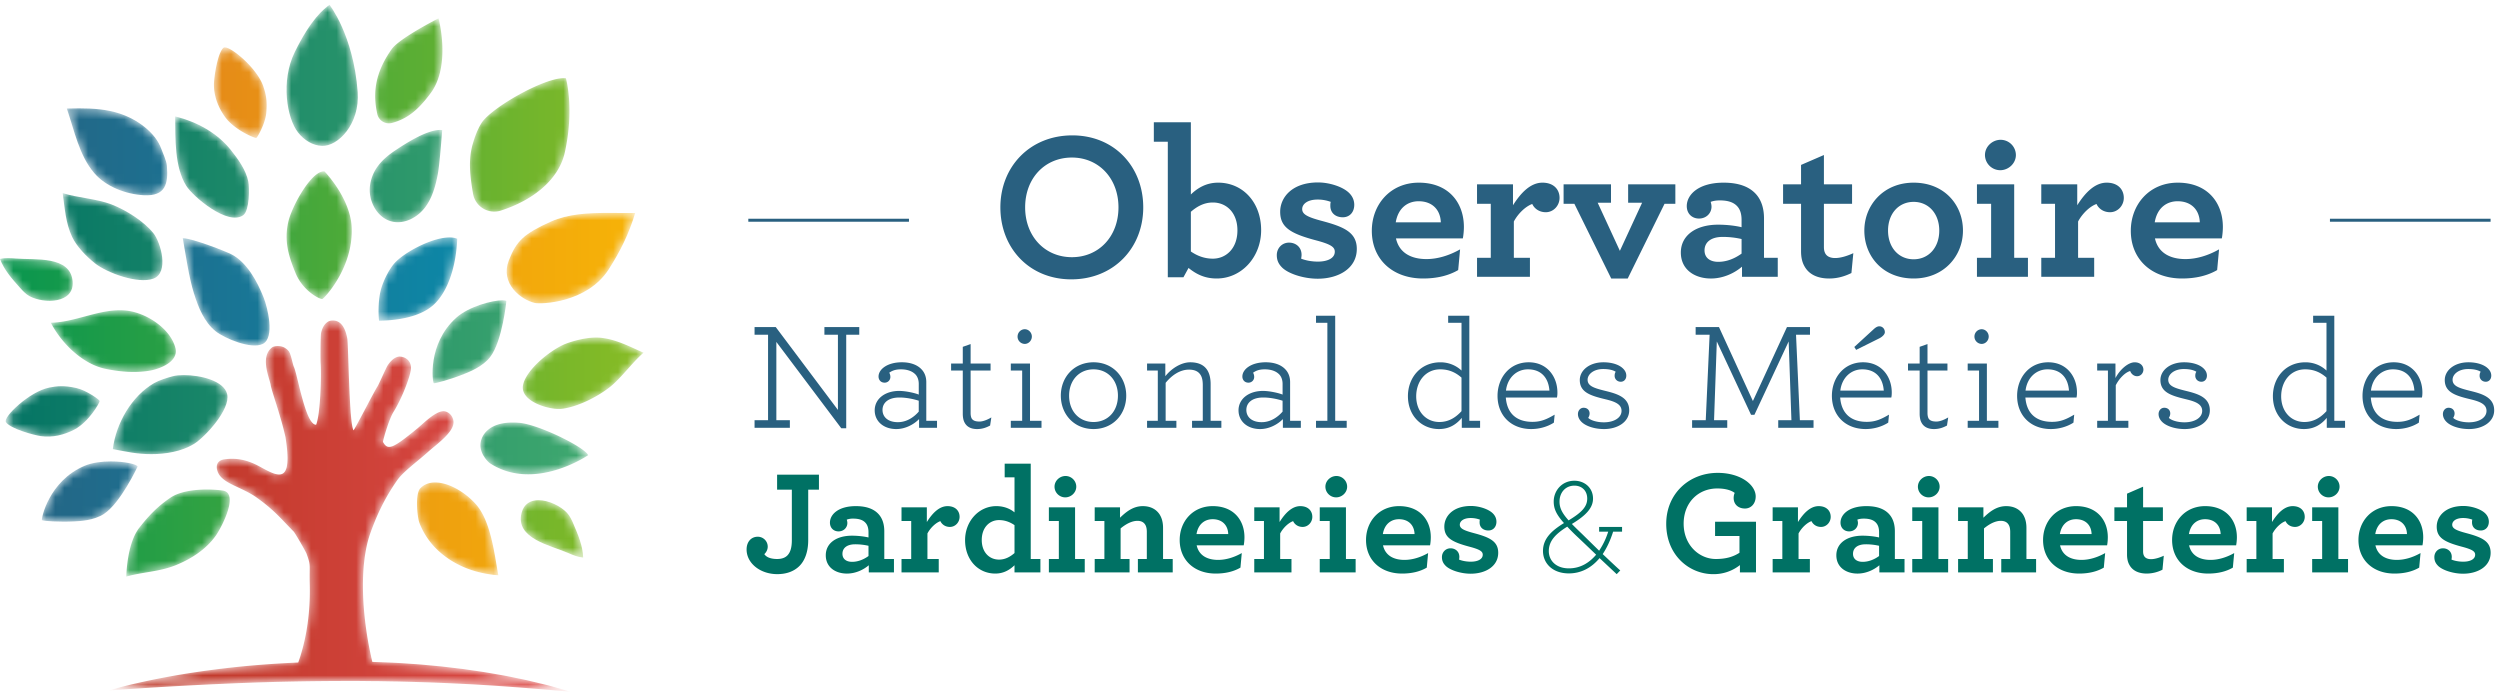
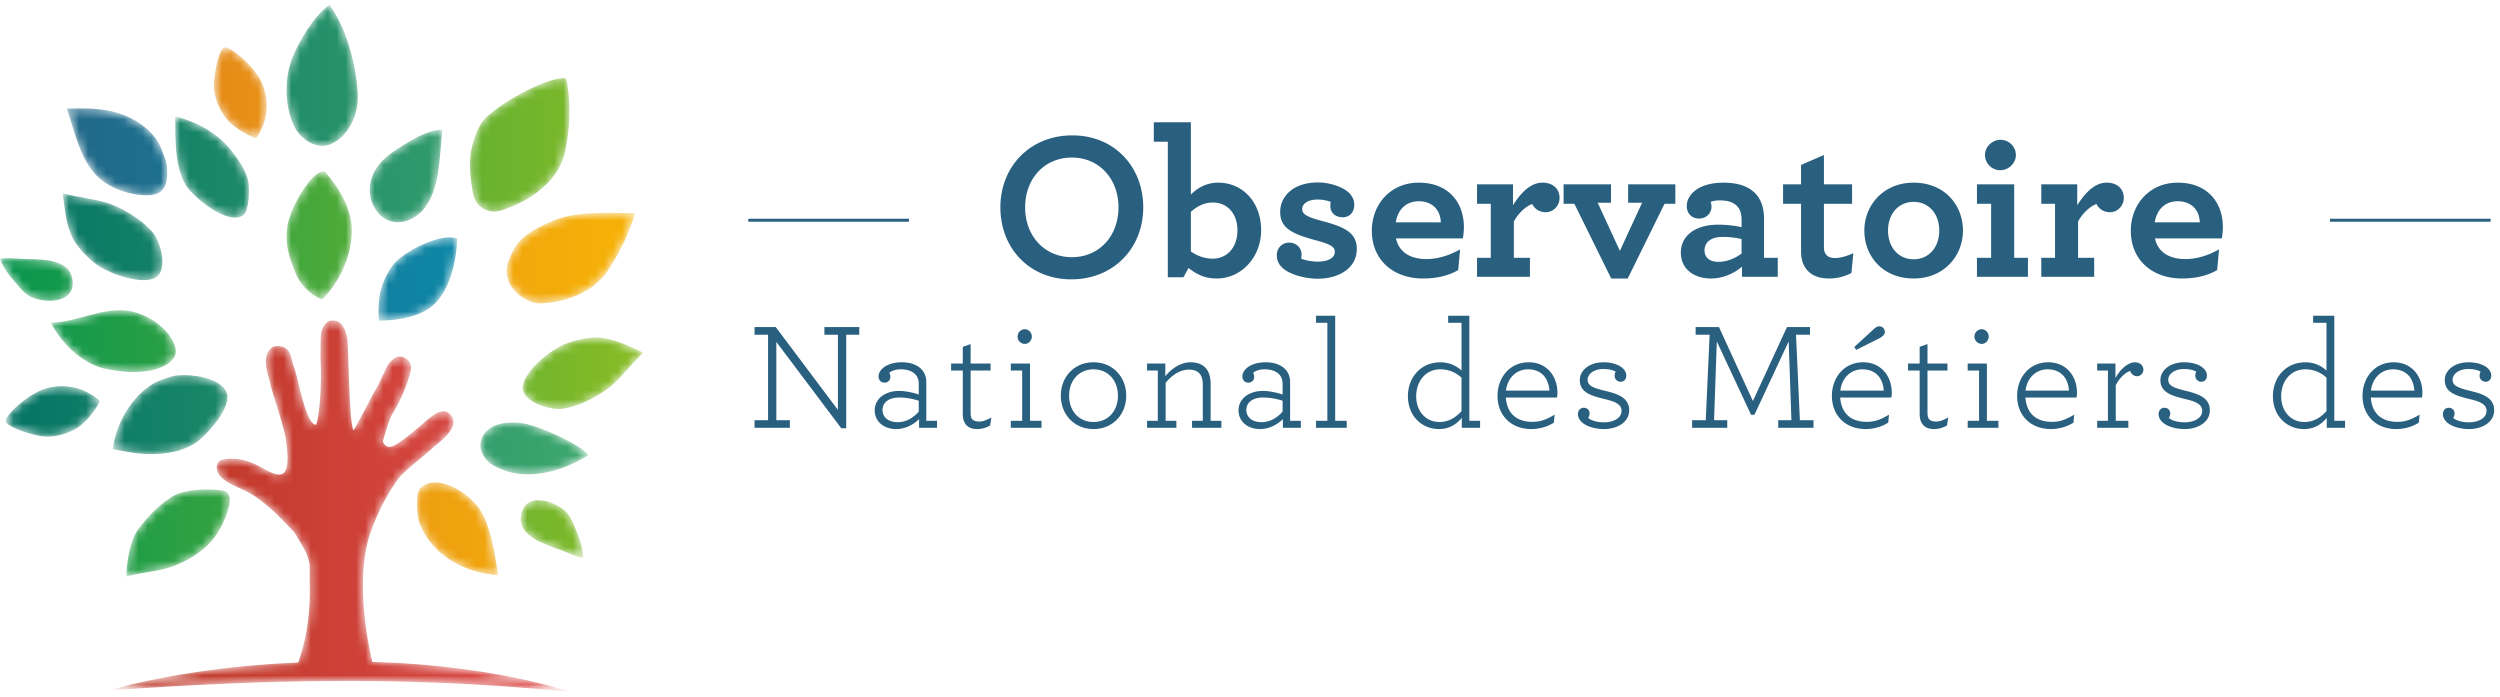
<svg xmlns="http://www.w3.org/2000/svg" xmlns:xlink="http://www.w3.org/1999/xlink" width="276" height="77" viewBox="0 0 276 77">
  <defs>
    <path id="a" d="M1.68.795C1.018 1.345.636 4 .62 4.808c-.025 1.29.45 2.535 1.195 3.588 1.054 1.492 3.316 2.39 3.47 2.356.135-.03.997-1.58 1.107-2.723.146-1.517-.087-2.24-.315-2.944C5.43 3.114 2.616.754 1.825.754a.224.224 0 0 0-.144.041" />
    <linearGradient id="b" x1="-479.284%" x2="909.698%" y1="50.003%" y2="50.003%">
      <stop offset="0%" stop-color="#DB7421" />
      <stop offset="100%" stop-color="#F9B805" />
    </linearGradient>
    <path id="d" d="M5.466.503C3.27.923.306 3.777.65 4.316c.462.724 3.055 1.436 3.858 1.552 1.28.185 2.578-.129 3.718-.733 1.615-.858 2.794-2.984 2.779-3.14C10.992 1.858 9.557.81 8.435.56 7.75.406 7.225.353 6.783.353c-.52 0-.923.075-1.317.15" />
    <linearGradient id="e" x1="-47.144%" x2="731.378%" y1="49.993%" y2="49.993%">
      <stop offset="0%" stop-color="#007064" />
      <stop offset="100%" stop-color="#49B170" />
    </linearGradient>
    <path id="g" d="M5.707.642c-.626.48-2.022 1.52-3.842 5.243-1.55 3.166-.873 7.274.378 8.863.646.82 1.607 1.44 2.65 1.474 1.736.056 4.19-2.387 3.927-5.966C8.352 3.972 5.707.642 5.707.642z" />
    <linearGradient id="h" x1="-456.164%" x2="570.683%" y1="50.001%" y2="50.001%">
      <stop offset="0%" stop-color="#007064" />
      <stop offset="100%" stop-color="#49B170" />
    </linearGradient>
-     <path id="j" d="M1.848 4.002C-.117 6.762-.22 9.086.256 11.19a1.316 1.316 0 0 0 1.624.967c1.697-.447 2.938-1.475 4.296-3.334 2.227-3.045.842-8.215.842-8.215s-4.296 2.169-5.17 3.395" />
    <linearGradient id="k" x1="-615.39%" x2="473.239%" y1="50.004%" y2="50.004%">
      <stop offset="0%" stop-color="#009352" />
      <stop offset="100%" stop-color="#93BF21" />
    </linearGradient>
    <path id="m" d="M3.763 2.958C2.308 3.924 1.233 5.072.986 6.8c-.247 1.726.803 3.686 2.52 4.027 1.322.264 2.695-.47 3.52-1.536C7.85 8.227 8.22 6.884 8.469 5.56c.213-1.131.484-4.848.484-4.848a1.864 1.864 0 0 0-.248-.017C7.15.694 4.63 2.383 3.763 2.958" />
    <linearGradient id="n" x1="-563.395%" x2="446.563%" y1="50.003%" y2="50.003%">
      <stop offset="0%" stop-color="#007064" />
      <stop offset="100%" stop-color="#49B170" />
    </linearGradient>
    <path id="p" d="M1.15 6.297c-.448 2.069.006 3.653.813 5.613.832 2.026 2.734 2.924 2.953 2.861.204-.058 3.413-3.427 3.247-7.85C8.041 3.628 5.155.682 5.155.682A.62.62 0 0 0 5.08.678c-1.406 0-3.557 3.896-3.93 5.619" />
    <linearGradient id="q" x1="-499.06%" x2="624.169%" y1="50.002%" y2="50.002%">
      <stop offset="0%" stop-color="#009352" />
      <stop offset="100%" stop-color="#93BF21" />
    </linearGradient>
    <path id="s" d="M2.12 3.207C1.503 3.921.898 5.171.654 6.08c-.26.97-.33 2.443-.206 3.439 2.122-.025 4.781-.436 6.242-1.969C9.051 5.078 9.076.47 9.076.47a2.255 2.255 0 0 0-.851-.145c-1.955 0-5.076 1.689-6.106 2.883" />
    <linearGradient id="t" x1="-530.262%" x2="400.231%" y1="50.008%" y2="50.008%">
      <stop offset="0%" stop-color="#286080" />
      <stop offset="100%" stop-color="#0099B8" />
    </linearGradient>
    <path id="v" d="M1.437 5.08C1 5.791.713 6.585.483 7.388c-.514 1.786-.276 3.625.041 5.47a2.377 2.377 0 0 0 3.056 1.86c3.301-1.049 6.376-3.239 7.083-6.452 1.068-4.88.112-8.158.112-8.158a2.076 2.076 0 0 0-.247-.015c-2.265 0-8.066 3.317-9.091 4.985" />
    <linearGradient id="w" x1="-511.193%" x2="224.599%" y1="50.008%" y2="50.008%">
      <stop offset="0%" stop-color="#009352" />
      <stop offset="100%" stop-color="#93BF21" />
    </linearGradient>
    <path id="y" d="M.91 3.236C.826 4.304 1.708 5.212 1.997 5.4c4.896 3.146 10.798-.916 10.798-.916-.339-.867-5.45-3.392-7.604-3.577a8.536 8.536 0 0 0-.719-.032C1.817.875.987 2.297.911 3.236" />
    <linearGradient id="z" x1="-482.034%" x2="197.801%" y1="50%" y2="50%">
      <stop offset="0%" stop-color="#007064" />
      <stop offset="100%" stop-color="#49B170" />
    </linearGradient>
-     <path id="B" d="M2.818 1.99C-.383 4.883.224 9.135.351 9.203c.106.056 1.955-.436 3.432-1.051.523-.216 1.975-.768 2.809-1.854C7.933 4.548 8.37.146 8.37.146c-.046-.067-.203-.1-.44-.1-1.058 0-3.706.67-5.112 1.943" />
    <linearGradient id="C" x1="-638.492%" x2="353.441%" y1="50.002%" y2="50.002%">
      <stop offset="0%" stop-color="#007064" />
      <stop offset="100%" stop-color="#49B170" />
    </linearGradient>
    <path id="E" d="M4.741 1.068C.762 2.75-.067 6.965.031 7.07c.08.09 1.988.23 3.585.135.567-.034 2.119-.076 3.264-.827 1.845-1.215 3.71-5.226 3.71-5.226-.071-.263-1.42-.57-2.945-.57-.993 0-2.06.13-2.904.486" />
    <linearGradient id="F" x1="-84.172%" x2="680.688%" y1="49.997%" y2="49.997%">
      <stop offset="0%" stop-color="#286080" />
      <stop offset="100%" stop-color="#0099B8" />
    </linearGradient>
    <path id="H" d="M2.168 8.4c.74 1.179 4.614 4.476 6.293 3.228.691-.514.693-3.007.553-3.703-.253-1.267-1.137-2.499-1.947-3.507C5.551 2.524 3.295 1.311.937.726.966 3.192.856 6.31 2.168 8.4" />
    <linearGradient id="I" x1="-289.664%" x2="702.036%" y1="50.003%" y2="50.003%">
      <stop offset="0%" stop-color="#007064" />
      <stop offset="100%" stop-color="#49B170" />
    </linearGradient>
    <path id="K" d="M.402.925c-.595.62-.345 3.169-.094 3.831a8.169 8.169 0 0 0 2.199 3.163c1.814 1.613 4.085 2.425 6.507 2.607-.441-2.427-.83-5.967-2.459-7.822C5.367 1.352 3.53.278 2.041.278 1.406.278.834.474.4.925" />
    <linearGradient id="L" x1="-560.237%" x2="339.909%" y1="49.996%" y2="49.996%">
      <stop offset="0%" stop-color="#DB7421" />
      <stop offset="100%" stop-color="#F9B805" />
    </linearGradient>
    <path id="N" d="M.144.289c.828 2.418 1.36 5.183 3.027 7.125 1.275 1.487 3.471 2.34 5.463 2.449 2.398.133 2.73-1.244 2.558-3.256-.05-.57-.422-1.322-.615-1.862C9.913 2.904 7.889 1.482 6.029.861 4.574.374 3.039.269 1.499.269c-.452 0-.904.009-1.355.02" />
    <linearGradient id="O" x1="-105.075%" x2="624.02%" y1="50%" y2="50%">
      <stop offset="0%" stop-color="#286080" />
      <stop offset="100%" stop-color="#0099B8" />
    </linearGradient>
    <path id="Q" d="M5.635 1.63C2.655 2.975 1.814 3.75.969 5.94c-.977 2.525 1.328 4.32 2.877 4.679.66.151 5.756.021 8.158-3.715 1.265-1.967 2.258-3.978 2.921-6.22-.605.01-1.23.006-1.863 0-.381-.003-.766-.006-1.153-.006-2.18 0-4.402.11-6.274.952" />
    <linearGradient id="R" x1="-424.292%" x2="145.312%" y1="49.99%" y2="49.99%">
      <stop offset="0%" stop-color="#DB7421" />
      <stop offset="100%" stop-color="#F9B805" />
    </linearGradient>
    <path id="T" d="M1.83 4.853c.504 1.075 1.583 2.175 2.517 2.915 1.348 1.069 4.747 2.312 6.445 1.698 1.772-.638.83-4 .004-5.028C9.73 3.11 7.756 1.883 6.164 1.265 4.572.648 2.414.537.788.018c.235 1.69.318 3.29 1.041 4.835" />
    <linearGradient id="U" x1="-101.666%" x2="632.472%" y1="50.003%" y2="50.003%">
      <stop offset="0%" stop-color="#007064" />
      <stop offset="100%" stop-color="#49B170" />
    </linearGradient>
    <path id="W" d="M5.836 1.315c-1.62.588-4.462 2.827-4.824 4.593C.63 7.75 3.994 8.704 5.305 8.54 7 8.33 9.08 7.292 10.44 6.261c1.362-1.029 2.585-2.806 3.88-3.916C12.75 1.662 11.34.893 9.641.702a5.028 5.028 0 0 0-.557-.03c-1.073 0-2.298.3-3.25.643" />
    <linearGradient id="X" x1="-464.801%" x2="141.268%" y1="50.007%" y2="50.007%">
      <stop offset="0%" stop-color="#009352" />
      <stop offset="100%" stop-color="#93BF21" />
    </linearGradient>
    <path id="Z" d="M0 .172C.448 1.38 1.326 2.368 2.185 3.327c.325.362.66.732 1.09.963 1.572.84 4.944.832 4.744-1.632C7.788-.215 3.85.302 1.792.128 1.487.105 1.181.079.874.079.58.078.287.101 0 .172" />
    <linearGradient id="aa" x1="-53.212%" x2="953.627%" y1="49.998%" y2="49.998%">
      <stop offset="0%" stop-color="#009352" />
      <stop offset="100%" stop-color="#93BF21" />
    </linearGradient>
    <path id="ac" d="M.842 1.705c-.698 2.796 3.2 3.56 5.095 4.376.55.239 1.113.479 1.713.528-.04-1.285-.555-2.501-1.064-3.685-.194-.446-.393-.902-.727-1.258C5.169.933 3.846.274 2.719.274 1.852.274 1.1.662.842 1.705" />
    <linearGradient id="ad" x1="-896.357%" x2="276.648%" y1="50.006%" y2="50.006%">
      <stop offset="0%" stop-color="#009352" />
      <stop offset="100%" stop-color="#93BF21" />
    </linearGradient>
    <path id="af" d="M.012 2.095c1.184 2.29 3.522 4.572 6.052 5.095 1.556.32 3.154.456 4.723.222 1.252-.186 3.36-1.016 2.982-2.513C13.212 2.696 10.5.985 8.355.756a6.884 6.884 0 0 0-.73-.039c-2.553 0-5.03 1.328-7.613 1.378" />
    <linearGradient id="ag" x1="-71.613%" x2="514.021%" y1="50.002%" y2="50.002%">
      <stop offset="0%" stop-color="#009352" />
      <stop offset="100%" stop-color="#93BF21" />
    </linearGradient>
    <path id="ai" d="M6.826.353c-.63.165-1.525.442-2.09.768C2.266 2.545.53 5.576.19 8.401c1.556.295 2.662.554 4.247.555 1.584.003 3.357-.292 4.706-1.122 1.228-.757 4.062-3.83 3.67-5.494C12.457.834 9.836.23 8.036.23c-.481 0-.904.042-1.21.123" />
    <linearGradient id="aj" x1="-132.143%" x2="506.331%" y1="50%" y2="50%">
      <stop offset="0%" stop-color="#007064" />
      <stop offset="100%" stop-color="#49B170" />
    </linearGradient>
    <path id="al" d="M5.03 1.52c-1.413.956-2.374 1.96-3.43 3.298C.535 6.17.213 8.52.136 10.24c1.81-.506 3.7-.543 5.442-1.247 1.73-.697 3.365-1.754 4.442-3.266.62-.872 2.666-4.746.73-4.995A13.762 13.762 0 0 0 9.042.627c-1.44 0-3.02.225-4.011.893" />
    <linearGradient id="am" x1="-159.318%" x2="547.962%" y1="50.001%" y2="50.001%">
      <stop offset="0%" stop-color="#009352" />
      <stop offset="100%" stop-color="#93BF21" />
    </linearGradient>
    <path id="ao" d="M1.47 6.474c.491 1.568 1.127 3.186 2.41 4.214.975.781 3.943 2.032 5.202 1.393 1.362-.693.521-4.029.089-5.122-.696-1.762-1.837-3.863-3.513-4.749C5 1.863 1.352.433.245.408.558 2.2.928 4.74 1.47 6.474" />
    <linearGradient id="ap" x1="-255.201%" x2="588.43%" y1="50%" y2="50%">
      <stop offset="0%" stop-color="#286080" />
      <stop offset="100%" stop-color="#0099B8" />
    </linearGradient>
    <path id="ar" d="M24.653.346c-.345.056-.86.465-1.038 1.356-.068.341-.074 2.957-.05 3.3.097 1.328-.013 5.586-.495 6.826-1.154.075-2.047-5.5-2.456-6.385-.147-.316-.32-1.431-.575-1.739-.68-.826-1.67-.53-1.797-.437-1.432 1.034-.305 3.436-.195 4.164.103.683 1.084 3.292 1.638 5.77.84 5.302-.79 4.369-2.803 3.268-1.24-.68-2.421-1.025-3.924-.825-.747.101-1.02.62-.773 1.33.476 1.371 2.588 1.656 4.343 2.911 1.952 1.397 2.666 2.327 4.054 3.73.171.175 1.344 2.22 1.427 2.45.503 1.382.298 1.105.354 3.362.105 4.067-.688 7.034-1.274 8.65-2.763.122-5.521.331-8.264.66-2.129.255-4.25.567-6.358.965a78.713 78.713 0 0 0-3.15.65 47.646 47.646 0 0 0-3.11.81c4.272-.3 8.514-.556 12.756-.74 4.24-.19 8.476-.289 12.71-.306 1.059 0 2.118-.009 3.175.013.53.004 1.06.003 1.588.017.53.009 1.058.024 1.587.027 2.116.055 4.234.115 6.352.222 4.238.182 8.464.544 12.737.9-.512-.16-1.029-.3-1.544-.449l-.774-.219c-.26-.065-.522-.127-.78-.192l-1.565-.375c-.523-.116-1.049-.22-1.575-.33-1.048-.225-2.106-.394-3.166-.579-.529-.084-1.061-.159-1.592-.235l-.798-.116-.8-.097-1.599-.188-1.603-.151a46.466 46.466 0 0 0-1.603-.13c-.536-.035-1.073-.08-1.608-.107-.943-.05-1.885-.087-2.828-.115-1.11-4.61-1.558-10.522-.2-14.28.748-2.076 1.616-3.877 2.943-5.778.67-.96 2.376-2.192 3.355-3.082.956-.869 3.02-2.265 2.854-3.455-.066-.482-.388-.9-.853-1.046-.917-.288-2.415 1.279-3.115 1.852-2.777 2.282-3.282 2.47-3.818 1.497.09-.51.7-2.552 1.165-3.299.957-1.538 1.828-3.863 1.926-4.718.086-.757-.425-1.34-1.187-1.4-.228-.02-.793.079-1.388.978-.148.225-.97 2.09-1.117 2.317-.395.612-2.24 4.235-2.635 4.848-.497-.541-.567-9.438-.702-10.156-.196-1.047-.629-1.967-1.584-1.967-.084 0-.175.007-.268.023" />
    <linearGradient id="as" x1="-32.043%" x2="126.737%" y1="50.001%" y2="50.001%">
      <stop offset="0%" stop-color="#AF2D17" />
      <stop offset="100%" stop-color="#E85254" />
    </linearGradient>
  </defs>
  <g fill="none" fill-rule="evenodd">
    <path fill="#296080" d="M96.891 24.15H82.614v.326H100.35v-.325zM123.48 22.893c0-3.194-2.173-5.5-5.141-5.5-2.99 0-5.163 2.283-5.163 5.5 0 3.192 2.173 5.5 5.163 5.5 2.968 0 5.141-2.284 5.141-5.5m-13.038 0c0-4.498 3.272-7.947 7.944-7.947 4.651 0 7.828 3.472 7.828 7.947 0 4.498-3.27 7.947-7.944 7.947-4.65 0-7.828-3.472-7.828-7.947M136.612 25.433c0-1.957-1.214-3.077-2.71-3.077-.96 0-1.729.42-2.431 1.026v4.382c.68.465 1.472.792 2.43.792 1.426 0 2.711-1.095 2.711-3.123m-5.397 4.148l-.561 1.026h-1.728V15.645h-1.543v-2.144h4.088v7.97c.748-.722 1.707-1.305 3.016-1.305 2.71 0 4.743 2.167 4.743 5.243 0 2.96-2.15 5.337-4.907 5.337-1.31 0-2.243-.466-3.108-1.165M148.248 23.988c-.817 0-1.378-.49-1.378-1.258 0-.164 0-.303.048-.442a4.103 4.103 0 0 0-1.45-.257c-1.145 0-1.706.512-1.706 1.049 0 .583.584.884 2.151 1.304 2.452.653 3.878 1.26 3.878 3.1 0 2.145-2.01 3.286-4.322 3.286-1.566 0-3.25-.56-3.926-1.236-.42-.418-.584-.838-.584-1.373 0-.747.56-1.375 1.355-1.375.701 0 1.379.465 1.379 1.35 0 .14-.023.28-.048.42.47.186 1.121.326 1.847.326 1.028 0 1.869-.35 1.869-1.095 0-.514-.443-.815-2.009-1.235-2.827-.747-4.02-1.421-4.02-3.17 0-1.585 1.31-3.24 4.184-3.24 1.237 0 2.732.468 3.433 1.167.374.371.561.815.561 1.304 0 .816-.513 1.375-1.262 1.375M154.09 24.548h4.977c-.046-1.4-.957-2.331-2.453-2.331-1.121 0-2.242.653-2.524 2.33zm.024 1.77c.35 1.585 1.66 2.284 3.365 2.284 1.238 0 2.522-.396 3.715-1.072l-.21 2.285c-1.075.628-2.385.931-3.878.931-3.343 0-5.657-2.097-5.657-5.267 0-2.889 2.034-5.313 5.188-5.313 3.272 0 4.977 2.19 4.977 4.894 0 .396-.046.91-.117 1.259h-7.383zM172.175 21.843c0 .863-.676 1.586-1.518 1.586-.77 0-1.285-.443-1.496-.91-.724.257-1.564 1.05-2.032 1.935v4.009h1.776v2.097h-5.84v-2.097h1.517v-5.966h-1.518v-2.145h3.97v2.308c.866-1.375 1.94-2.494 3.25-2.494 1.261 0 1.891.769 1.891 1.677M173.81 22.497h-1.19v-2.144h5.234v2.026h-1.472l2.452 5.315 2.455-5.315h-1.543v-2.026h5.212v2.144h-1.193l-4.065 8.25h-1.823zM192.27 27.997v-1.609a9.235 9.235 0 0 0-2.102-.232c-1.239 0-1.987.56-1.987 1.49 0 .818.607 1.26 1.52 1.26.91 0 1.798-.35 2.57-.909m-6.706-.116c0-1.912 1.684-3.077 4.113-3.077 1.05 0 2.033.14 2.592.28v-.816c0-.605-.139-1.072-.397-1.4-.42-.534-1.099-.744-2.008-.744-.445 0-.772.07-1.006.164.047.139.093.371.093.512 0 .768-.607 1.328-1.378 1.328-.77 0-1.354-.536-1.354-1.375 0-1.257 1.285-2.587 4.065-2.587 1.752 0 2.944.49 3.67 1.375.534.653.792 1.539.792 2.564v4.359h1.518v2.096h-3.947v-1.12c-.819.701-2.058 1.307-3.435 1.307-1.754 0-3.318-.956-3.318-2.866M199.187 29.348c-.233-.42-.351-.956-.351-1.607v-5.243h-1.984v-2.146h1.984v-2.144l2.524-1.095v3.239h3.108v2.146h-3.108v4.753c0 .326.046.535.162.746.189.326.563.49 1.077.49.653 0 1.401-.257 2.008-.537l-.21 2.192c-.7.348-1.518.605-2.453.605-1.24 0-2.243-.419-2.757-1.399M214.095 25.456c0-1.864-1.17-3.169-2.829-3.169-1.657 0-2.826 1.305-2.826 3.17 0 1.864 1.169 3.168 2.826 3.168 1.66 0 2.829-1.304 2.829-3.169m-8.272 0c0-2.797 2.103-5.29 5.443-5.29 3.389 0 5.445 2.447 5.445 5.29 0 2.798-2.102 5.29-5.445 5.29-3.387 0-5.443-2.446-5.443-5.29M219.141 17.113c0-.933.818-1.679 1.73-1.679a1.69 1.69 0 0 1 1.683 1.68c0 .93-.818 1.677-1.73 1.677a1.689 1.689 0 0 1-1.683-1.678zm-.886 11.35h1.564v-5.966h-1.564v-2.144h4.112v8.11h1.518v2.097h-5.63v-2.097zM234.469 21.843c0 .863-.677 1.586-1.518 1.586-.772 0-1.285-.443-1.495-.91-.726.257-1.566 1.05-2.034 1.935v4.009h1.776v2.097h-5.84v-2.097h1.518v-5.966h-1.518v-2.145h3.97v2.308c.866-1.375 1.94-2.494 3.25-2.494 1.26 0 1.89.769 1.89 1.677M237.881 24.548h4.977c-.046-1.4-.958-2.331-2.453-2.331-1.123 0-2.242.653-2.524 2.33zm.025 1.77c.348 1.585 1.659 2.284 3.364 2.284 1.237 0 2.522-.396 3.713-1.072l-.21 2.285c-1.075.628-2.382.931-3.877.931-3.342 0-5.655-2.097-5.655-5.267 0-2.889 2.033-5.313 5.187-5.313 3.27 0 4.976 2.19 4.976 4.894 0 .396-.046.91-.115 1.259h-7.383zM271.504 24.151H257.226v.326h17.735v-.326z" />
-     <path fill="#007164" d="M82.424 60.665c0-.853.509-1.41 1.233-1.41.607 0 1.1.49 1.1 1.098 0 .36-.197.671-.377.82.197.31.64.541 1.43.541.444 0 .838-.116 1.102-.378.36-.36.507-.917.507-1.705v-5.573h-1.627v-1.656h4.619v1.656h-1.184v5.573c0 1.262-.36 2.247-.967 2.852-.626.624-1.48.903-2.45.903-1.874 0-3.386-1.196-3.386-2.721M95.882 61.386v-1.131a6.491 6.491 0 0 0-1.48-.164c-.87 0-1.396.393-1.396 1.05 0 .573.428.885 1.068.885.641 0 1.265-.247 1.808-.64m-4.716-.082c0-1.345 1.182-2.164 2.892-2.164.74 0 1.43.1 1.824.197v-.575c0-.425-.098-.753-.279-.982-.296-.378-.773-.525-1.414-.525a1.91 1.91 0 0 0-.706.114c.033.098.066.263.066.36 0 .542-.427.937-.971.937-.541 0-.952-.378-.952-.969 0-.885.903-1.821 2.86-1.821 1.232 0 2.07.346 2.58.968.379.459.56 1.083.56 1.803v3.067h1.067v1.476h-2.779v-.788c-.575.492-1.444.92-2.415.92-1.232 0-2.333-.674-2.333-2.018M105.939 57.058c0 .606-.477 1.115-1.069 1.115-.543 0-.903-.312-1.052-.64-.509.181-1.102.738-1.429 1.36v2.82h1.248v1.476h-4.11v-1.475h1.07v-4.197h-1.07v-1.51h2.796v1.625c.607-.969 1.363-1.755 2.283-1.755.888 0 1.333.542 1.333 1.181M112.002 61.058v-3.083c-.477-.326-1.037-.557-1.71-.557-1.003 0-1.906.77-1.906 2.198 0 1.376.854 2.164 1.906 2.164.673 0 1.216-.297 1.71-.722m-5.457-1.427c0-2.082 1.511-3.755 3.451-3.755.92 0 1.595.346 2.006.69v-3.87h-1.086V51.19h2.877v10.525h1.068v1.476h-2.86v-.788c-.525.508-1.2.918-2.12.918-1.907 0-3.336-1.525-3.336-3.69M116.42 53.73c0-.657.575-1.18 1.216-1.18.64 0 1.184.523 1.184 1.18 0 .656-.575 1.18-1.216 1.18s-1.184-.524-1.184-1.18zm-.624 7.984h1.1v-4.197h-1.1v-1.51h2.892v5.707h1.068v1.476h-3.96v-1.476zM123.65 57.157c.69-.672 1.464-1.28 2.515-1.28.854 0 1.479.345 1.857.919.247.393.379.885.379 1.476v3.44h1.067v1.477h-3.845v-1.476h.986v-3c0-.295-.05-.558-.148-.738-.164-.31-.46-.474-.887-.474-.625 0-1.284.36-1.859.835v3.377h.988v1.476h-3.848v-1.476h1.07v-4.197h-1.07v-1.508h2.796v1.149zM132.095 58.96h3.502c-.033-.986-.674-1.639-1.726-1.639-.788 0-1.578.46-1.776 1.638zm.017 1.244c.247 1.117 1.167 1.608 2.368 1.608.87 0 1.774-.279 2.612-.754l-.147 1.607c-.757.442-1.677.656-2.73.656-2.348 0-3.977-1.476-3.977-3.706 0-2.032 1.431-3.739 3.65-3.739 2.3 0 3.5 1.542 3.5 3.444 0 .279-.032.64-.082.884h-5.194zM144.88 57.058c0 .606-.476 1.115-1.068 1.115-.543 0-.903-.312-1.052-.64-.509.181-1.102.738-1.429 1.36v2.82h1.248v1.476h-4.109v-1.475h1.07v-4.197h-1.07v-1.51h2.795v1.625c.607-.969 1.363-1.755 2.285-1.755.886 0 1.33.542 1.33 1.181M146.324 53.73c0-.657.577-1.18 1.216-1.18.643 0 1.184.523 1.184 1.18 0 .656-.575 1.18-1.216 1.18-.64 0-1.184-.524-1.184-1.18zm-.624 7.984h1.103v-4.197H145.7v-1.51h2.892v5.707h1.07v1.476H145.7v-1.476zM152.667 58.96h3.5c-.031-.986-.672-1.639-1.724-1.639-.788 0-1.578.46-1.776 1.638zm.017 1.244c.247 1.117 1.165 1.608 2.368 1.608.87 0 1.774-.279 2.612-.754l-.148 1.607c-.756.442-1.676.656-2.728.656-2.35 0-3.978-1.476-3.978-3.706 0-2.032 1.431-3.739 3.65-3.739 2.3 0 3.5 1.542 3.5 3.444 0 .279-.032.64-.082.884h-5.194zM164.319 58.566c-.575 0-.971-.345-.971-.885 0-.115 0-.214.034-.312a2.925 2.925 0 0 0-1.018-.179c-.807 0-1.201.36-1.201.737 0 .41.41.623 1.512.918 1.726.459 2.728.885 2.728 2.18 0 1.509-1.413 2.312-3.04 2.312-1.102 0-2.286-.393-2.76-.869-.298-.297-.413-.59-.413-.968 0-.525.394-.967.953-.967.494 0 .97.328.97.95 0 .101-.017.197-.031.297.328.131.786.23 1.297.23.724 0 1.316-.247 1.316-.772 0-.36-.313-.573-1.414-.868-1.99-.525-2.828-1-2.828-2.23 0-1.115.92-2.28 2.941-2.28.873 0 1.925.328 2.417.82.264.262.395.576.395.918 0 .574-.361.968-.887.968M173.174 57.45c1.497-.901 2.055-1.54 2.055-2.408 0-.87-.592-1.427-1.414-1.427-.97 0-1.644.739-1.644 1.77 0 .673.264 1.246 1.003 2.066zm3.04 3.79c-.591-.574-1.956-1.87-1.956-1.87a22.1 22.1 0 0 1-1.233-1.23c-1.281.804-2.037 1.573-2.037 2.706 0 .999.756 1.901 2.218 1.901 1.282 0 2.253-.622 3.009-1.508zm1.875-2.544c-.296.936-.674 1.756-1.15 2.477.556.524 1.824 1.723 1.94 1.802l-.396.412-1.891-1.772c-.87 1.05-2.02 1.689-3.386 1.689-1.841 0-2.86-1.147-2.86-2.476 0-1.361.954-2.245 2.318-3.082-.838-.934-1.134-1.574-1.134-2.377 0-1.18.888-2.295 2.285-2.295 1.133 0 2.055.786 2.055 1.968 0 .999-.724 1.835-2.334 2.803.311.328.69.689 1.118 1.099 0 0 1.299 1.278 1.889 1.853a8.15 8.15 0 0 0 1.003-2.101h-1.003v-.523h2.533v.523h-.987zM183.952 57.829c0-3.33 2.53-5.624 5.687-5.624 2.515 0 4.19 1.312 4.19 2.606 0 .788-.51 1.33-1.183 1.33-.74 0-1.25-.46-1.25-1.165 0-.214.051-.428.117-.556-.313-.248-.938-.494-1.923-.494-2.103 0-3.715 1.558-3.715 3.886 0 2.377 1.725 3.901 3.55 3.901 1.134 0 1.923-.244 2.613-.688v-1.852h-2.694v-1.574h4.518v5.59h-1.774v-.804a4.675 4.675 0 0 1-2.942 1.002c-2.664 0-5.194-2.099-5.194-5.558M202.11 57.058c0 .606-.477 1.115-1.067 1.115-.543 0-.905-.312-1.054-.64-.509.181-1.1.738-1.429 1.36v2.82h1.25v1.476h-4.11v-1.475h1.07v-4.197h-1.07v-1.51h2.794v1.625c.609-.969 1.365-1.755 2.285-1.755.888 0 1.33.542 1.33 1.181M207.45 61.386v-1.131a6.498 6.498 0 0 0-1.479-.164c-.872 0-1.398.393-1.398 1.05 0 .573.428.885 1.069.885.64 0 1.265-.247 1.808-.64m-4.717-.082c0-1.345 1.182-2.164 2.893-2.164.74 0 1.43.1 1.824.197v-.575c0-.425-.099-.753-.28-.982-.295-.378-.772-.525-1.413-.525-.313 0-.541.048-.707.114.034.098.067.263.067.36 0 .542-.429.937-.97.937-.543 0-.954-.378-.954-.969 0-.885.903-1.821 2.86-1.821 1.233 0 2.07.346 2.579.968.38.459.561 1.083.561 1.803v3.067h1.067v1.476h-2.778v-.788c-.575.492-1.446.92-2.415.92-1.233 0-2.334-.674-2.334-2.018M211.737 53.73c0-.657.575-1.18 1.216-1.18.64 0 1.183.523 1.183 1.18 0 .656-.576 1.18-1.217 1.18-.64 0-1.182-.524-1.182-1.18zm-.624 7.984h1.1v-4.197h-1.1v-1.51h2.891v5.707h1.07v1.476h-3.961v-1.476zM218.968 57.157c.69-.672 1.46-1.28 2.514-1.28.854 0 1.478.345 1.857.919.247.393.379.885.379 1.476v3.44h1.067v1.477h-3.846v-1.476h.988v-3c0-.295-.05-.558-.149-.738-.164-.31-.461-.474-.888-.474-.624 0-1.282.36-1.857.835v3.377h.986v1.476h-3.845v-1.476h1.067v-4.197h-1.067v-1.508h2.794v1.149zM227.413 58.96h3.5c-.032-.986-.673-1.639-1.725-1.639-.79 0-1.577.46-1.775 1.638zm.017 1.244c.247 1.117 1.165 1.608 2.366 1.608.87 0 1.775-.279 2.614-.754l-.149 1.607c-.756.442-1.677.656-2.728.656-2.35 0-3.977-1.476-3.977-3.706 0-2.032 1.43-3.739 3.648-3.739 2.301 0 3.5 1.542 3.5 3.444 0 .279-.03.64-.08.884h-5.194zM235.07 62.336c-.164-.293-.246-.671-.246-1.13v-3.689h-1.397v-1.51h1.397V54.5l1.774-.77v2.278h2.186v1.51h-2.186v3.342c0 .231.033.378.115.527.131.227.394.344.756.344.461 0 .987-.182 1.413-.378l-.145 1.542a3.863 3.863 0 0 1-1.727.426c-.872 0-1.58-.296-1.94-.985M241.659 58.96h3.5c-.032-.986-.673-1.639-1.726-1.639-.788 0-1.576.46-1.774 1.638zm.017 1.244c.245 1.117 1.165 1.608 2.367 1.608.87 0 1.774-.279 2.613-.754l-.149 1.607c-.756.442-1.677.656-2.727.656-2.351 0-3.98-1.476-3.98-3.706 0-2.032 1.431-3.739 3.65-3.739 2.301 0 3.502 1.542 3.502 3.444 0 .279-.034.64-.084.884h-5.192zM254.444 57.058c0 .606-.479 1.115-1.069 1.115-.543 0-.903-.312-1.052-.64-.51.181-1.102.738-1.429 1.36v2.82h1.248v1.476h-4.11v-1.475h1.071v-4.197h-1.07v-1.51h2.795v1.625c.607-.969 1.363-1.755 2.285-1.755.886 0 1.33.542 1.33 1.181M255.887 53.73c0-.657.577-1.18 1.216-1.18.643 0 1.184.523 1.184 1.18 0 .656-.575 1.18-1.218 1.18-.639 0-1.182-.524-1.182-1.18zm-.624 7.984h1.103v-4.197h-1.103v-1.51h2.892v5.707h1.069v1.476h-3.96v-1.476zM262.23 58.96h3.5c-.031-.986-.672-1.639-1.724-1.639-.788 0-1.578.46-1.776 1.638zm.017 1.244c.247 1.117 1.165 1.608 2.368 1.608.87 0 1.774-.279 2.612-.754l-.148 1.607c-.756.442-1.676.656-2.728.656-2.35 0-3.978-1.476-3.978-3.706 0-2.032 1.43-3.739 3.65-3.739 2.3 0 3.5 1.542 3.5 3.444 0 .279-.032.64-.084.884h-5.192zM273.882 58.566c-.577 0-.971-.345-.971-.885 0-.115 0-.214.034-.312a2.927 2.927 0 0 0-1.02-.179c-.805 0-1.2.36-1.2.737 0 .41.412.623 1.513.918 1.726.459 2.728.885 2.728 2.18 0 1.509-1.414 2.312-3.041 2.312-1.1 0-2.285-.393-2.76-.869-.297-.297-.412-.59-.412-.968 0-.525.394-.967.953-.967.494 0 .97.328.97.95 0 .101-.018.197-.031.297.328.131.786.23 1.297.23.724 0 1.315-.247 1.315-.772 0-.36-.312-.573-1.413-.868-1.99-.525-2.83-1-2.83-2.23 0-1.115.922-2.28 2.943-2.28.871 0 1.925.328 2.417.82.263.262.395.576.395.918 0 .574-.362.968-.887.968" />
    <path fill="#296080" d="M85.709 37.748v8.639h1.492v.845h-3.898v-.845h1.49v-9.434h-1.49v-.846h2.339l6.864 9.148v-8.302h-1.492v-.846h3.848v.846h-1.44v10.33h-.543zM101.43 45.441v-1.202c-.576-.185-1.373-.355-2.135-.355-1.253 0-1.865.61-1.865 1.37 0 .762.579 1.354 1.696 1.354.966 0 1.762-.541 2.305-1.167m-4.864-.136c0-1.285 1.152-2.147 2.694-2.147.78 0 1.831.254 2.17.406v-1.183c0-.407-.12-.762-.339-1.014-.322-.355-.865-.592-1.627-.592-.678 0-1.016.185-1.29.37a.954.954 0 0 1 .122.457.623.623 0 0 1-.646.643c-.406 0-.66-.305-.66-.675 0-.795.965-1.574 2.575-1.574.966 0 1.712.288 2.17.779.357.37.526.862.526 1.402v4.277h1.185v.778h-1.982v-.964c-.594.61-1.541 1.1-2.509 1.1-1.441 0-2.389-.88-2.389-2.063M106.46 46.59c-.118-.236-.169-.574-.169-.913v-4.768h-1.29v-.778h1.29V38.29l.865-.305v2.146h2.203v.778h-2.203v4.683c0 .236.034.424.101.576.135.253.407.371.88.371.408 0 .916-.22 1.307-.456l-.137.897c-.322.168-.779.388-1.44.388-.696 0-1.17-.27-1.407-.778M112.34 37.156c0-.439.354-.81.797-.81.421 0 .779.371.779.81 0 .44-.358.812-.78.812a.808.808 0 0 1-.797-.812zm-.747 9.298h1.254v-5.545h-1.254v-.778h2.119v6.323h1.27v.778h-3.39v-.778zM123.42 43.683c0-1.691-1.1-2.907-2.694-2.907-1.595 0-2.696 1.216-2.696 2.907 0 1.707 1.101 2.906 2.696 2.906 1.593 0 2.694-1.199 2.694-2.906m-6.305 0c0-2.046 1.458-3.686 3.611-3.686 2.151 0 3.61 1.64 3.61 3.686 0 2.045-1.459 3.684-3.61 3.684-2.153 0-3.61-1.639-3.61-3.684M128.652 41.535c.662-.845 1.746-1.538 2.748-1.538.964 0 1.574.338 1.915.913.236.405.339.911.339 1.503v4.041h1.185v.778h-3.237v-.778h1.185v-3.923c0-.42-.05-.76-.185-1.03-.238-.473-.678-.694-1.339-.694-1.016 0-1.915.643-2.576 1.456v4.191h1.186v.778h-3.237v-.778h1.185V40.91h-1.185v-.779h2.016v1.404zM141.597 45.441v-1.202c-.576-.185-1.374-.355-2.137-.355-1.253 0-1.863.61-1.863 1.37 0 .762.576 1.354 1.694 1.354.966 0 1.763-.541 2.306-1.167m-4.865-.136c0-1.285 1.153-2.147 2.695-2.147.78 0 1.83.254 2.17.406v-1.183c0-.407-.118-.762-.34-1.014-.322-.355-.864-.592-1.627-.592-.68 0-1.015.185-1.288.37.067.136.12.272.12.457a.623.623 0 0 1-.645.643c-.406 0-.66-.305-.66-.675 0-.795.964-1.574 2.574-1.574.968 0 1.713.288 2.17.779.357.37.526.862.526 1.402v4.277h1.185v.778h-1.983v-.964c-.592.61-1.54 1.1-2.507 1.1-1.441 0-2.39-.88-2.39-2.063M145.288 46.454h1.253v-10.82h-1.253v-.778h2.118v11.598h1.27v.778h-3.388zM161.35 45.39v-3.702c-.576-.508-1.306-.913-2.355-.913-1.593 0-2.628 1.301-2.646 2.94-.015 1.692 1.07 2.874 2.56 2.874 1.034 0 1.815-.506 2.442-1.199m-5.916-1.656c0-1.996 1.356-3.736 3.593-3.736.864 0 1.696.32 2.323.911v-5.273h-1.475v-.779h2.338v11.596h1.188v.779h-2.02v-1.098c-.626.744-1.405 1.234-2.523 1.234-1.883 0-3.424-1.436-3.424-3.634M166.26 43.125h4.797c-.101-1.386-.882-2.35-2.374-2.35-1.237 0-2.254.913-2.424 2.35zm-.018.76c.135 1.792 1.22 2.687 2.932 2.687.984 0 1.612-.303 2.46-.795l-.086.882c-.729.471-1.644.708-2.492.708-2.254 0-3.728-1.52-3.728-3.667 0-1.946 1.288-3.703 3.441-3.703 2.05 0 3.17 1.606 3.17 3.33a2.4 2.4 0 0 1-.051.558h-5.646zM178.933 42.145c-.374 0-.678-.273-.678-.661 0-.118.016-.288.118-.44-.271-.186-.762-.303-1.373-.303-1.085 0-1.729.592-1.729 1.182 0 .71.747.931 1.968 1.234 1.303.321 2.625.711 2.625 2.147 0 1.285-1.285 2.064-2.779 2.064-1.016 0-2-.305-2.491-.796-.236-.237-.39-.523-.39-.862 0-.37.253-.693.627-.693.424 0 .661.287.661.625 0 .169-.05.323-.153.491.204.22.848.491 1.73.491 1.1 0 1.948-.49 1.948-1.268s-.83-1.049-1.814-1.286c-1.61-.387-2.795-.76-2.795-2.113 0-1.063 1.049-1.96 2.608-1.96 1.002 0 1.764.286 2.17.693.238.236.356.49.356.779 0 .403-.255.676-.609.676M186.808 46.387h1.507l.427-9.432h-1.543v-.848h2.576l3.746 8.166 3.761-8.166h2.542v.848h-1.542l.425 9.432h1.508v.845h-3.897v-.845h1.456l-.305-8.69-3.78 8.098h-.372l-3.78-8.097-.305 8.689h1.457v.845h-3.881zM204.715 38.306l2.12-1.944c.219-.204.423-.338.645-.338.304 0 .607.237.607.659 0 .203-.236.474-.592.66l-2.576 1.284-.204-.321zm-1.542 4.819h4.796c-.1-1.386-.88-2.35-2.372-2.35-1.237 0-2.256.912-2.424 2.35zm-.017.76c.135 1.792 1.219 2.687 2.933 2.687.983 0 1.61-.303 2.457-.795l-.085.88c-.728.473-1.643.71-2.491.71-2.253 0-3.728-1.52-3.728-3.667 0-1.946 1.288-3.703 3.44-3.703 2.05 0 3.169 1.606 3.169 3.33 0 .255-.016.406-.05.558h-5.645zM212.1 46.59c-.118-.236-.17-.574-.17-.913v-4.768h-1.286v-.778h1.286V38.29l.865-.305v2.146h2.203v.778h-2.203v4.683c0 .236.035.424.103.576.133.253.405.371.881.371.405 0 .914-.22 1.304-.456l-.137.897c-.322.168-.779.388-1.438.388-.695 0-1.171-.27-1.408-.778M217.978 37.156a.81.81 0 0 1 .797-.81c.425 0 .779.371.779.81 0 .44-.354.812-.779.812a.81.81 0 0 1-.797-.812zm-.745 9.298h1.254v-5.545h-1.254v-.778h2.119v6.323h1.272v.778h-3.391v-.778zM223.62 43.125h4.796c-.1-1.386-.88-2.35-2.372-2.35-1.239 0-2.255.913-2.424 2.35zm-.017.76c.135 1.792 1.22 2.687 2.932 2.687.984 0 1.611-.303 2.458-.795l-.085.882c-.728.471-1.643.708-2.491.708-2.254 0-3.728-1.52-3.728-3.667 0-1.946 1.287-3.703 3.44-3.703 2.051 0 3.169 1.606 3.169 3.33a2.4 2.4 0 0 1-.05.558h-5.645zM236.632 40.808c0 .388-.305.728-.694.728-.373 0-.663-.272-.764-.575-.56.151-1.22.827-1.593 1.57v3.922h1.39v.779h-3.442v-.779h1.187V40.91h-1.187v-.777h2.018v1.606c.51-.98 1.425-1.74 2.12-1.74.626 0 .965.388.965.81M243.035 42.145c-.372 0-.676-.273-.676-.661 0-.118.015-.288.118-.44-.273-.186-.762-.303-1.374-.303-1.085 0-1.728.592-1.728 1.182 0 .71.747.931 1.966 1.234 1.305.321 2.626.711 2.626 2.147 0 1.285-1.286 2.064-2.78 2.064-1.015 0-2-.305-2.49-.796-.237-.237-.39-.523-.39-.862 0-.37.254-.693.627-.693.424 0 .662.287.662.625 0 .169-.05.323-.153.491.202.22.848.491 1.728.491 1.1 0 1.95-.49 1.95-1.268s-.831-1.049-1.814-1.286c-1.611-.387-2.797-.76-2.797-2.113 0-1.063 1.05-1.96 2.61-1.96 1 0 1.762.286 2.17.693.236.236.354.49.354.779 0 .403-.253.676-.609.676M256.844 45.39v-3.702c-.576-.508-1.306-.913-2.355-.913-1.595 0-2.628 1.301-2.647 2.94-.015 1.692 1.07 2.874 2.56 2.874 1.034 0 1.815-.506 2.442-1.199m-5.916-1.656c0-1.996 1.356-3.736 3.593-3.736.865 0 1.696.32 2.323.911v-5.273h-1.475v-.779h2.338v11.596h1.187v.779h-2.018v-1.098c-.627.744-1.406 1.234-2.525 1.234-1.882 0-3.423-1.436-3.423-3.634M261.753 43.125h4.796c-.1-1.386-.88-2.35-2.372-2.35-1.238 0-2.256.913-2.424 2.35zm-.017.76c.135 1.792 1.22 2.687 2.931 2.687.985 0 1.612-.303 2.458-.795l-.084.882c-.728.471-1.644.708-2.492.708-2.254 0-3.727-1.52-3.727-3.667 0-1.946 1.288-3.703 3.44-3.703 2.05 0 3.17 1.606 3.17 3.33 0 .255-.017.406-.052.558h-5.644zM274.426 42.145c-.374 0-.677-.273-.677-.661 0-.118.015-.288.118-.44-.272-.186-.762-.303-1.374-.303-1.084 0-1.728.592-1.728 1.182 0 .71.747.931 1.967 1.234 1.303.321 2.625.711 2.625 2.147 0 1.285-1.286 2.064-2.78 2.064-1.015 0-2-.305-2.49-.796-.236-.237-.39-.523-.39-.862 0-.37.254-.693.626-.693.425 0 .663.287.663.625 0 .169-.05.323-.154.491.203.22.848.491 1.728.491 1.103 0 1.95-.49 1.95-1.268s-.829-1.049-1.813-1.286c-1.612-.387-2.795-.76-2.795-2.113 0-1.063 1.048-1.96 2.608-1.96 1.001 0 1.763.286 2.17.693.236.236.355.49.355.779 0 .403-.254.676-.609.676" />
    <g transform="translate(23 4.475)">
      <mask id="c" fill="#fff">
        <use xlink:href="#a" />
      </mask>
      <path fill="url(#b)" d="M1.68.795C1.018 1.345.636 4 .62 4.808c-.025 1.29.45 2.535 1.195 3.588 1.054 1.492 3.316 2.39 3.47 2.356.135-.03.997-1.58 1.107-2.723.146-1.517-.087-2.24-.315-2.944C5.43 3.114 2.616.754 1.825.754a.224.224 0 0 0-.144.041" mask="url(#c)" />
    </g>
    <g transform="translate(0 42.28)">
      <mask id="f" fill="#fff">
        <use xlink:href="#d" />
      </mask>
      <path fill="url(#e)" d="M5.466.503C3.27.923.306 3.777.65 4.316c.462.724 3.055 1.436 3.858 1.552 1.28.185 2.578-.129 3.718-.733 1.615-.858 2.794-2.984 2.779-3.14C10.992 1.858 9.557.81 8.435.56 7.75.406 7.225.353 6.783.353c-.52 0-.923.075-1.317.15" mask="url(#f)" />
    </g>
    <g transform="translate(30.667 -.113)">
      <mask id="i" fill="#fff">
        <use xlink:href="#g" />
      </mask>
      <path fill="url(#h)" d="M5.707.642c-.626.48-2.022 1.52-3.842 5.243-1.55 3.166-.873 7.274.378 8.863.646.82 1.607 1.44 2.65 1.474 1.736.056 4.19-2.387 3.927-5.966C8.352 3.972 5.707.642 5.707.642z" mask="url(#i)" />
    </g>
    <g transform="translate(41.4 1.416)">
      <mask id="l" fill="#fff">
        <use xlink:href="#j" />
      </mask>
      <path fill="url(#k)" d="M1.848 4.002C-.117 6.762-.22 9.086.256 11.19a1.316 1.316 0 0 0 1.624.967c1.697-.447 2.938-1.475 4.296-3.334 2.227-3.045.842-8.215.842-8.215s-4.296 2.169-5.17 3.395" mask="url(#l)" />
    </g>
    <g transform="translate(39.867 13.652)">
      <mask id="o" fill="#fff">
        <use xlink:href="#m" />
      </mask>
      <path fill="url(#n)" d="M3.763 2.958C2.308 3.924 1.233 5.072.986 6.8c-.247 1.726.803 3.686 2.52 4.027 1.322.264 2.695-.47 3.52-1.536C7.85 8.227 8.22 6.884 8.469 5.56c.213-1.131.484-4.848.484-4.848a1.864 1.864 0 0 0-.248-.017C7.15.694 4.63 2.383 3.763 2.958" mask="url(#o)" />
    </g>
    <g transform="translate(30.667 18.24)">
      <mask id="r" fill="#fff">
        <use xlink:href="#p" />
      </mask>
      <path fill="url(#q)" d="M1.15 6.297c-.448 2.069.006 3.653.813 5.613.832 2.026 2.734 2.924 2.953 2.861.204-.058 3.413-3.427 3.247-7.85C8.041 3.628 5.155.682 5.155.682A.62.62 0 0 0 5.08.678c-1.406 0-3.557 3.896-3.93 5.619" mask="url(#r)" />
    </g>
    <g transform="translate(41.4 25.887)">
      <mask id="u" fill="#fff">
        <use xlink:href="#s" />
      </mask>
      <path fill="url(#t)" d="M2.12 3.207C1.503 3.921.898 5.171.654 6.08c-.26.97-.33 2.443-.206 3.439 2.122-.025 4.781-.436 6.242-1.969C9.051 5.078 9.076.47 9.076.47a2.255 2.255 0 0 0-.851-.145c-1.955 0-5.076 1.689-6.106 2.883" mask="url(#u)" />
    </g>
    <g transform="translate(51.7 8.534)">
      <mask id="x" fill="#fff">
        <use xlink:href="#v" />
      </mask>
      <path fill="url(#w)" d="M1.437 5.08C1 5.791.713 6.585.483 7.388c-.514 1.786-.276 3.625.041 5.47a2.377 2.377 0 0 0 3.056 1.86c3.301-1.049 6.376-3.239 7.083-6.452 1.068-4.88.112-8.158.112-8.158a2.076 2.076 0 0 0-.247-.015c-2.265 0-8.066 3.317-9.091 4.985" mask="url(#x)" />
    </g>
    <g transform="translate(52.133 45.77)">
      <mask id="A" fill="#fff">
        <use xlink:href="#y" />
      </mask>
      <path fill="url(#z)" d="M.91 3.236C.826 4.304 1.708 5.212 1.997 5.4c4.896 3.146 10.798-.916 10.798-.916-.339-.867-5.45-3.392-7.604-3.577a8.536 8.536 0 0 0-.719-.032C1.817.875.987 2.297.911 3.236" mask="url(#A)" />
    </g>
    <g transform="translate(47.533 33.103)">
      <mask id="D" fill="#fff">
        <use xlink:href="#B" />
      </mask>
      <path fill="url(#C)" d="M2.818 1.99C-.383 4.883.224 9.135.351 9.203c.106.056 1.955-.436 3.432-1.051.523-.216 1.975-.768 2.809-1.854C7.933 4.548 8.37.146 8.37.146c-.046-.067-.203-.1-.44-.1-1.058 0-3.706.67-5.112 1.943" mask="url(#D)" />
    </g>
    <g transform="translate(4.6 50.357)">
      <mask id="G" fill="#fff">
        <use xlink:href="#E" />
      </mask>
-       <path fill="url(#F)" d="M4.741 1.068C.762 2.75-.067 6.965.031 7.07c.08.09 1.988.23 3.585.135.567-.034 2.119-.076 3.264-.827 1.845-1.215 3.71-5.226 3.71-5.226-.071-.263-1.42-.57-2.945-.57-.993 0-2.06.13-2.904.486" mask="url(#G)" />
    </g>
    <g transform="translate(18.4 12.122)">
      <mask id="J" fill="#fff">
        <use xlink:href="#H" />
      </mask>
      <path fill="url(#I)" d="M2.168 8.4c.74 1.179 4.614 4.476 6.293 3.228.691-.514.693-3.007.553-3.703-.253-1.267-1.137-2.499-1.947-3.507C5.551 2.524 3.295 1.311.937.726.966 3.192.856 6.31 2.168 8.4" mask="url(#J)" />
    </g>
    <g transform="translate(46 52.985)">
      <mask id="M" fill="#fff">
        <use xlink:href="#K" />
      </mask>
      <path fill="url(#L)" d="M.402.925c-.595.62-.345 3.169-.094 3.831a8.169 8.169 0 0 0 2.199 3.163c1.814 1.613 4.085 2.425 6.507 2.607-.441-2.427-.83-5.967-2.459-7.822C5.367 1.352 3.53.278 2.041.278 1.406.278.834.474.4.925" mask="url(#M)" />
    </g>
    <g transform="translate(7.233 11.691)">
      <mask id="P" fill="#fff">
        <use xlink:href="#N" />
      </mask>
      <path fill="url(#O)" d="M.144.289c.828 2.418 1.36 5.183 3.027 7.125 1.275 1.487 3.471 2.34 5.463 2.449 2.398.133 2.73-1.244 2.558-3.256-.05-.57-.422-1.322-.615-1.862C9.913 2.904 7.889 1.482 6.029.861 4.574.374 3.039.269 1.499.269c-.452 0-.904.009-1.355.02" mask="url(#P)" />
    </g>
    <g transform="translate(55.2 22.828)">
      <mask id="S" fill="#fff">
        <use xlink:href="#Q" />
      </mask>
      <path fill="url(#R)" d="M5.635 1.63C2.655 2.975 1.814 3.75.969 5.94c-.977 2.525 1.328 4.32 2.877 4.679.66.151 5.756.021 8.158-3.715 1.265-1.967 2.258-3.978 2.921-6.22-.605.01-1.23.006-1.863 0-.381-.003-.766-.006-1.153-.006-2.18 0-4.402.11-6.274.952" mask="url(#S)" />
    </g>
    <g transform="translate(6.133 21.299)">
      <mask id="V" fill="#fff">
        <use xlink:href="#T" />
      </mask>
      <path fill="url(#U)" d="M1.83 4.853c.504 1.075 1.583 2.175 2.517 2.915 1.348 1.069 4.747 2.312 6.445 1.698 1.772-.638.83-4 .004-5.028C9.73 3.11 7.756 1.883 6.164 1.265 4.572.648 2.414.537.788.018c.235 1.69.318 3.29 1.041 4.835" mask="url(#V)" />
    </g>
    <g transform="translate(56.733 36.593)">
      <mask id="Y" fill="#fff">
        <use xlink:href="#W" />
      </mask>
      <path fill="url(#X)" d="M5.836 1.315c-1.62.588-4.462 2.827-4.824 4.593C.63 7.75 3.994 8.704 5.305 8.54 7 8.33 9.08 7.292 10.44 6.261c1.362-1.029 2.585-2.806 3.88-3.916C12.75 1.662 11.34.893 9.641.702a5.028 5.028 0 0 0-.557-.03c-1.073 0-2.298.3-3.25.643" mask="url(#Y)" />
    </g>
    <g transform="translate(0 28.416)">
      <mask id="ab" fill="#fff">
        <use xlink:href="#Z" />
      </mask>
      <path fill="url(#aa)" d="M0 .172C.448 1.38 1.326 2.368 2.185 3.327c.325.362.66.732 1.09.963 1.572.84 4.944.832 4.744-1.632C7.788-.215 3.85.302 1.792.128 1.487.105 1.181.079.874.079.58.078.287.101 0 .172" mask="url(#ab)" />
    </g>
    <g transform="translate(56.733 54.946)">
      <mask id="ae" fill="#fff">
        <use xlink:href="#ac" />
      </mask>
      <path fill="url(#ad)" d="M.842 1.705c-.698 2.796 3.2 3.56 5.095 4.376.55.239 1.113.479 1.713.528-.04-1.285-.555-2.501-1.064-3.685-.194-.446-.393-.902-.727-1.258C5.169.933 3.846.274 2.719.274 1.852.274 1.1.662.842 1.705" mask="url(#ae)" />
    </g>
    <g transform="translate(5.6 33.534)">
      <mask id="ah" fill="#fff">
        <use xlink:href="#af" />
      </mask>
      <path fill="url(#ag)" d="M.012 2.095c1.184 2.29 3.522 4.572 6.052 5.095 1.556.32 3.154.456 4.723.222 1.252-.186 3.36-1.016 2.982-2.513C13.212 2.696 10.5.985 8.355.756a6.884 6.884 0 0 0-.73-.039c-2.553 0-5.03 1.328-7.613 1.378" mask="url(#ah)" />
    </g>
    <g transform="translate(12.267 41.181)">
      <mask id="ak" fill="#fff">
        <use xlink:href="#ai" />
      </mask>
      <path fill="url(#aj)" d="M6.826.353c-.63.165-1.525.442-2.09.768C2.266 2.545.53 5.576.19 8.401c1.556.295 2.662.554 4.247.555 1.584.003 3.357-.292 4.706-1.122 1.228-.757 4.062-3.83 3.67-5.494C12.457.834 9.836.23 8.036.23c-.481 0-.904.042-1.21.123" mask="url(#ak)" />
    </g>
    <g transform="translate(13.8 53.416)">
      <mask id="an" fill="#fff">
        <use xlink:href="#al" />
      </mask>
      <path fill="url(#am)" d="M5.03 1.52c-1.413.956-2.374 1.96-3.43 3.298C.535 6.17.213 8.52.136 10.24c1.81-.506 3.7-.543 5.442-1.247 1.73-.697 3.365-1.754 4.442-3.266.62-.872 2.666-4.746.73-4.995A13.762 13.762 0 0 0 9.042.627c-1.44 0-3.02.225-4.011.893" mask="url(#an)" />
    </g>
    <g transform="translate(19.933 25.887)">
      <mask id="aq" fill="#fff">
        <use xlink:href="#ao" />
      </mask>
-       <path fill="url(#ap)" d="M1.47 6.474c.491 1.568 1.127 3.186 2.41 4.214.975.781 3.943 2.032 5.202 1.393 1.362-.693.521-4.029.089-5.122-.696-1.762-1.837-3.863-3.513-4.749C5 1.863 1.352.433.245.408.558 2.2.928 4.74 1.47 6.474" mask="url(#aq)" />
    </g>
    <g transform="translate(11.833 35.063)">
      <mask id="at" fill="#fff">
        <use xlink:href="#ar" />
      </mask>
      <path fill="url(#as)" d="M24.653.346c-.345.056-.86.465-1.038 1.356-.068.341-.074 2.957-.05 3.3.097 1.328-.013 5.586-.495 6.826-1.154.075-2.047-5.5-2.456-6.385-.147-.316-.32-1.431-.575-1.739-.68-.826-1.67-.53-1.797-.437-1.432 1.034-.305 3.436-.195 4.164.103.683 1.084 3.292 1.638 5.77.84 5.302-.79 4.369-2.803 3.268-1.24-.68-2.421-1.025-3.924-.825-.747.101-1.02.62-.773 1.33.476 1.371 2.588 1.656 4.343 2.911 1.952 1.397 2.666 2.327 4.054 3.73.171.175 1.344 2.22 1.427 2.45.503 1.382.298 1.105.354 3.362.105 4.067-.688 7.034-1.274 8.65-2.763.122-5.521.331-8.264.66-2.129.255-4.25.567-6.358.965a78.713 78.713 0 0 0-3.15.65 47.646 47.646 0 0 0-3.11.81c4.272-.3 8.514-.556 12.756-.74 4.24-.19 8.476-.289 12.71-.306 1.059 0 2.118-.009 3.175.013.53.004 1.06.003 1.588.017.53.009 1.058.024 1.587.027 2.116.055 4.234.115 6.352.222 4.238.182 8.464.544 12.737.9-.512-.16-1.029-.3-1.544-.449l-.774-.219c-.26-.065-.522-.127-.78-.192l-1.565-.375c-.523-.116-1.049-.22-1.575-.33-1.048-.225-2.106-.394-3.166-.579-.529-.084-1.061-.159-1.592-.235l-.798-.116-.8-.097-1.599-.188-1.603-.151a46.466 46.466 0 0 0-1.603-.13c-.536-.035-1.073-.08-1.608-.107-.943-.05-1.885-.087-2.828-.115-1.11-4.61-1.558-10.522-.2-14.28.748-2.076 1.616-3.877 2.943-5.778.67-.96 2.376-2.192 3.355-3.082.956-.869 3.02-2.265 2.854-3.455-.066-.482-.388-.9-.853-1.046-.917-.288-2.415 1.279-3.115 1.852-2.777 2.282-3.282 2.47-3.818 1.497.09-.51.7-2.552 1.165-3.299.957-1.538 1.828-3.863 1.926-4.718.086-.757-.425-1.34-1.187-1.4-.228-.02-.793.079-1.388.978-.148.225-.97 2.09-1.117 2.317-.395.612-2.24 4.235-2.635 4.848-.497-.541-.567-9.438-.702-10.156-.196-1.047-.629-1.967-1.584-1.967-.084 0-.175.007-.268.023" mask="url(#at)" />
    </g>
  </g>
</svg>